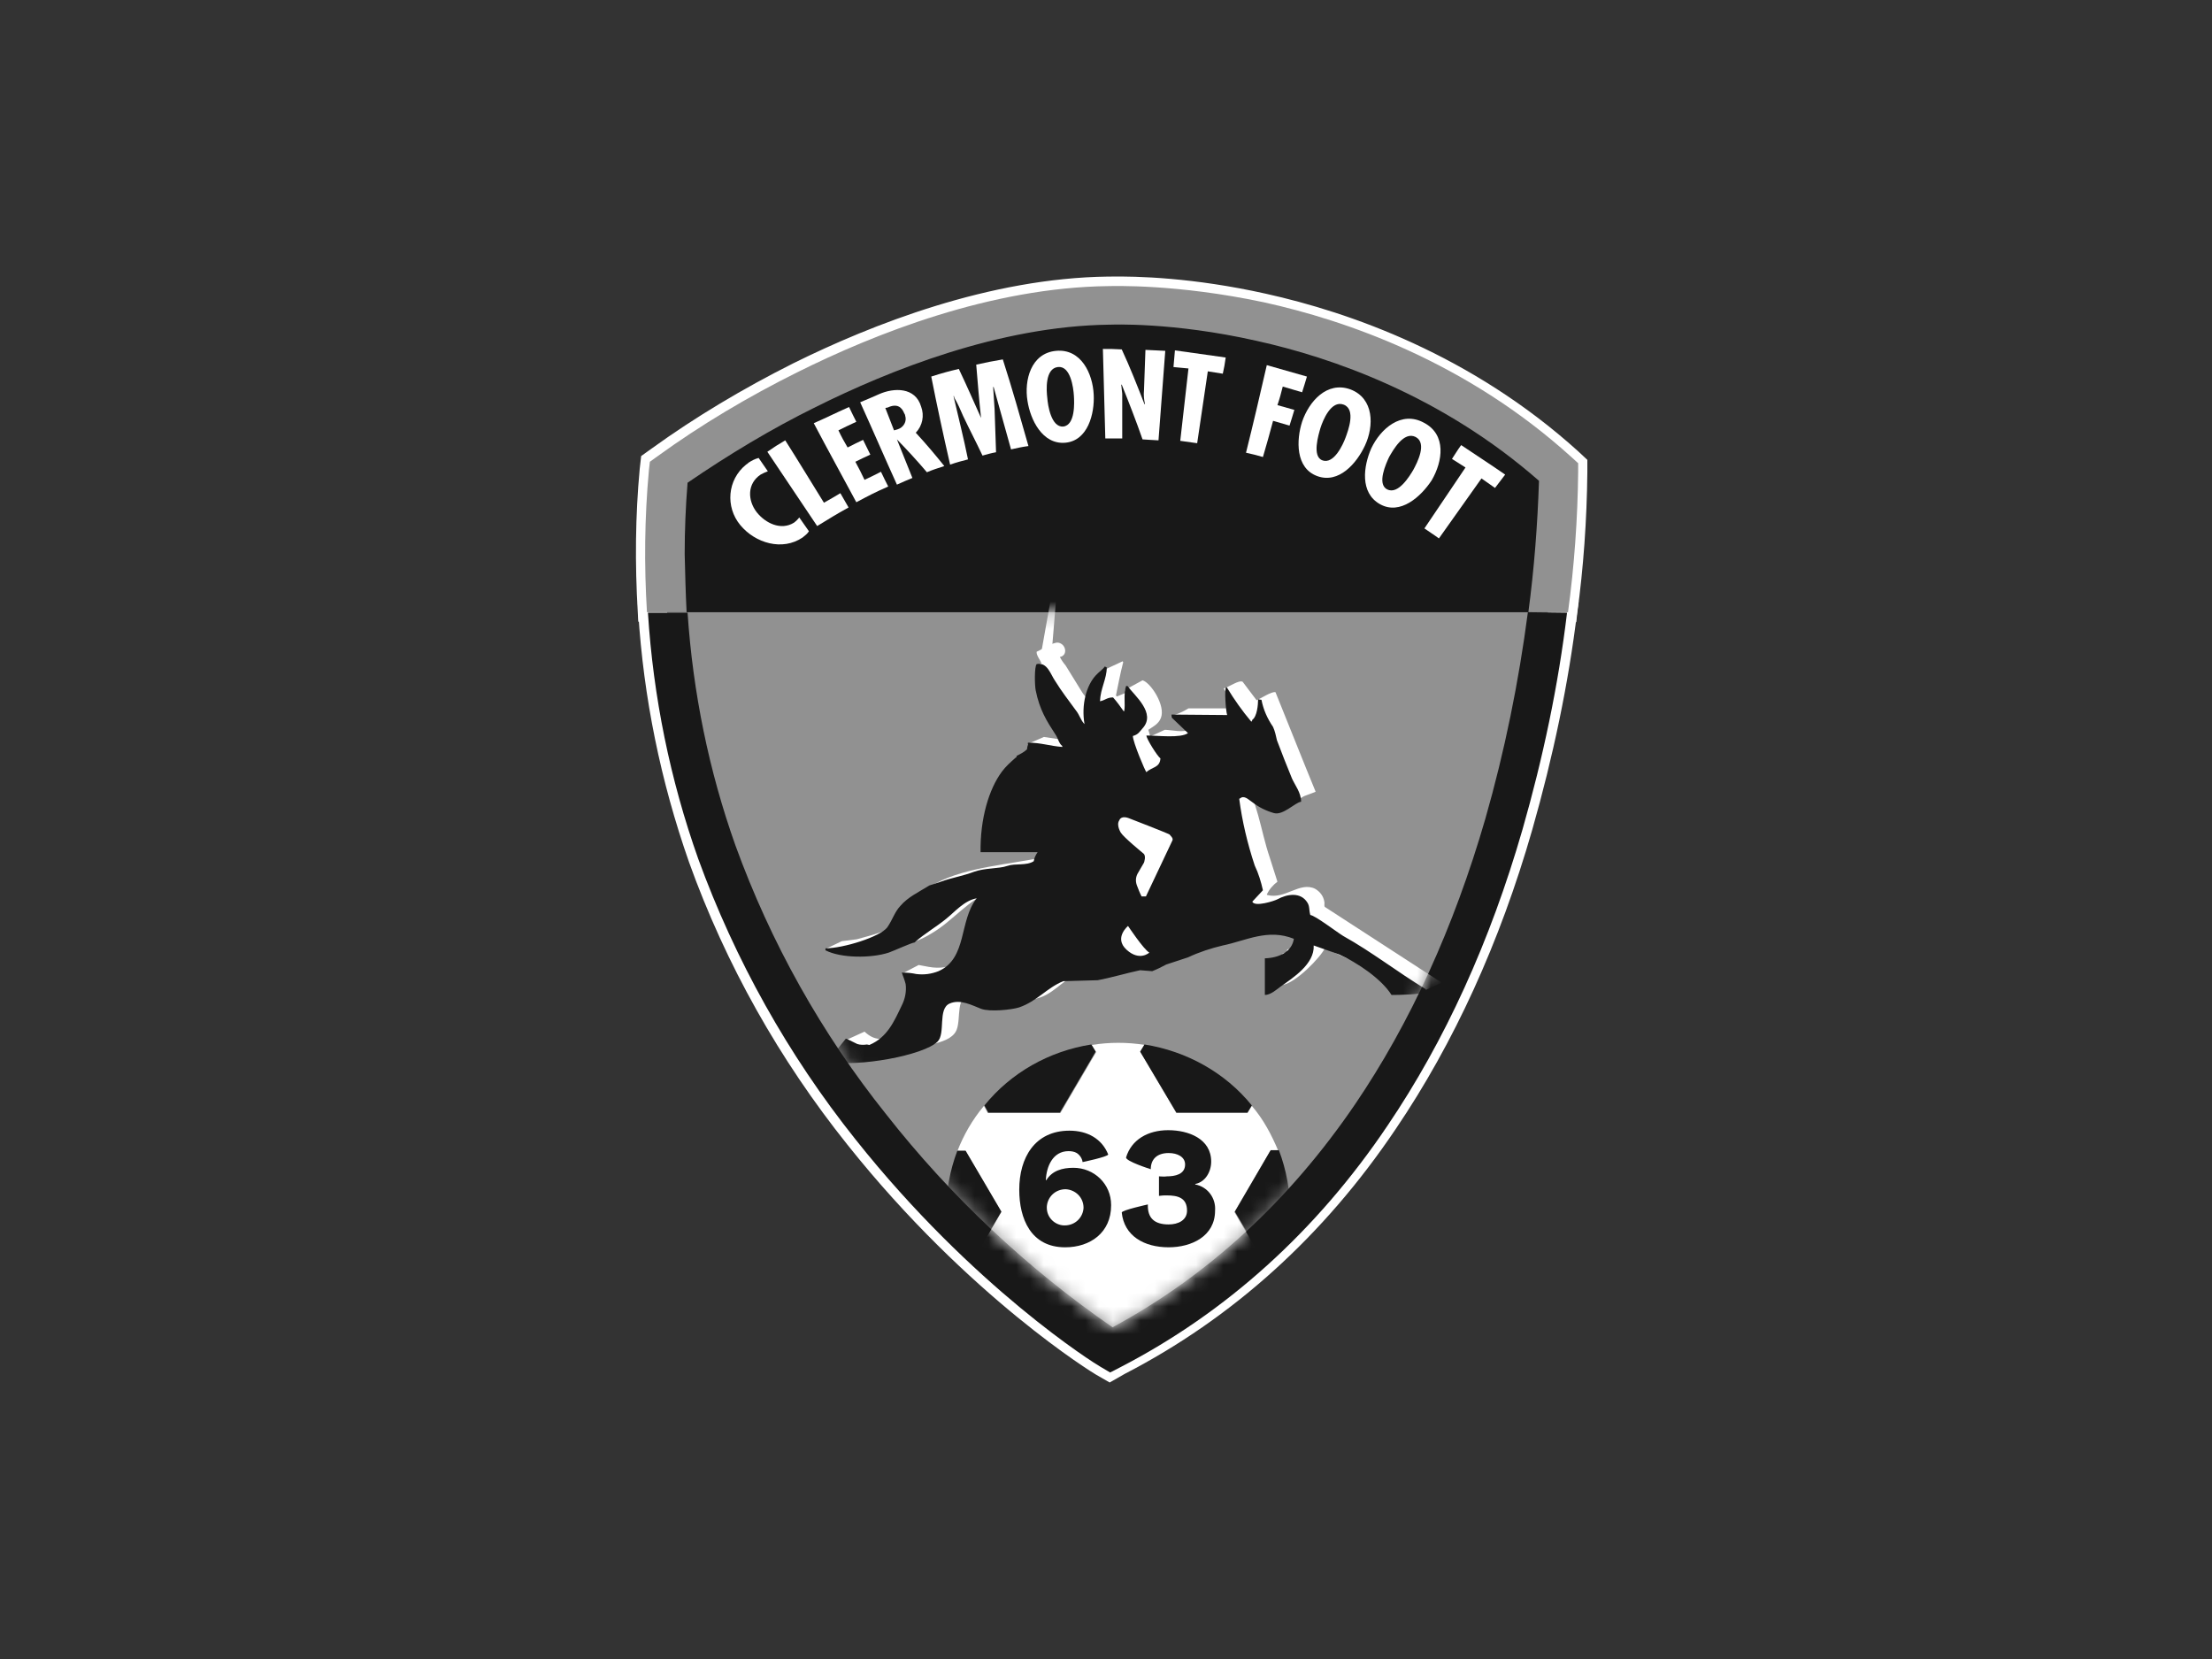
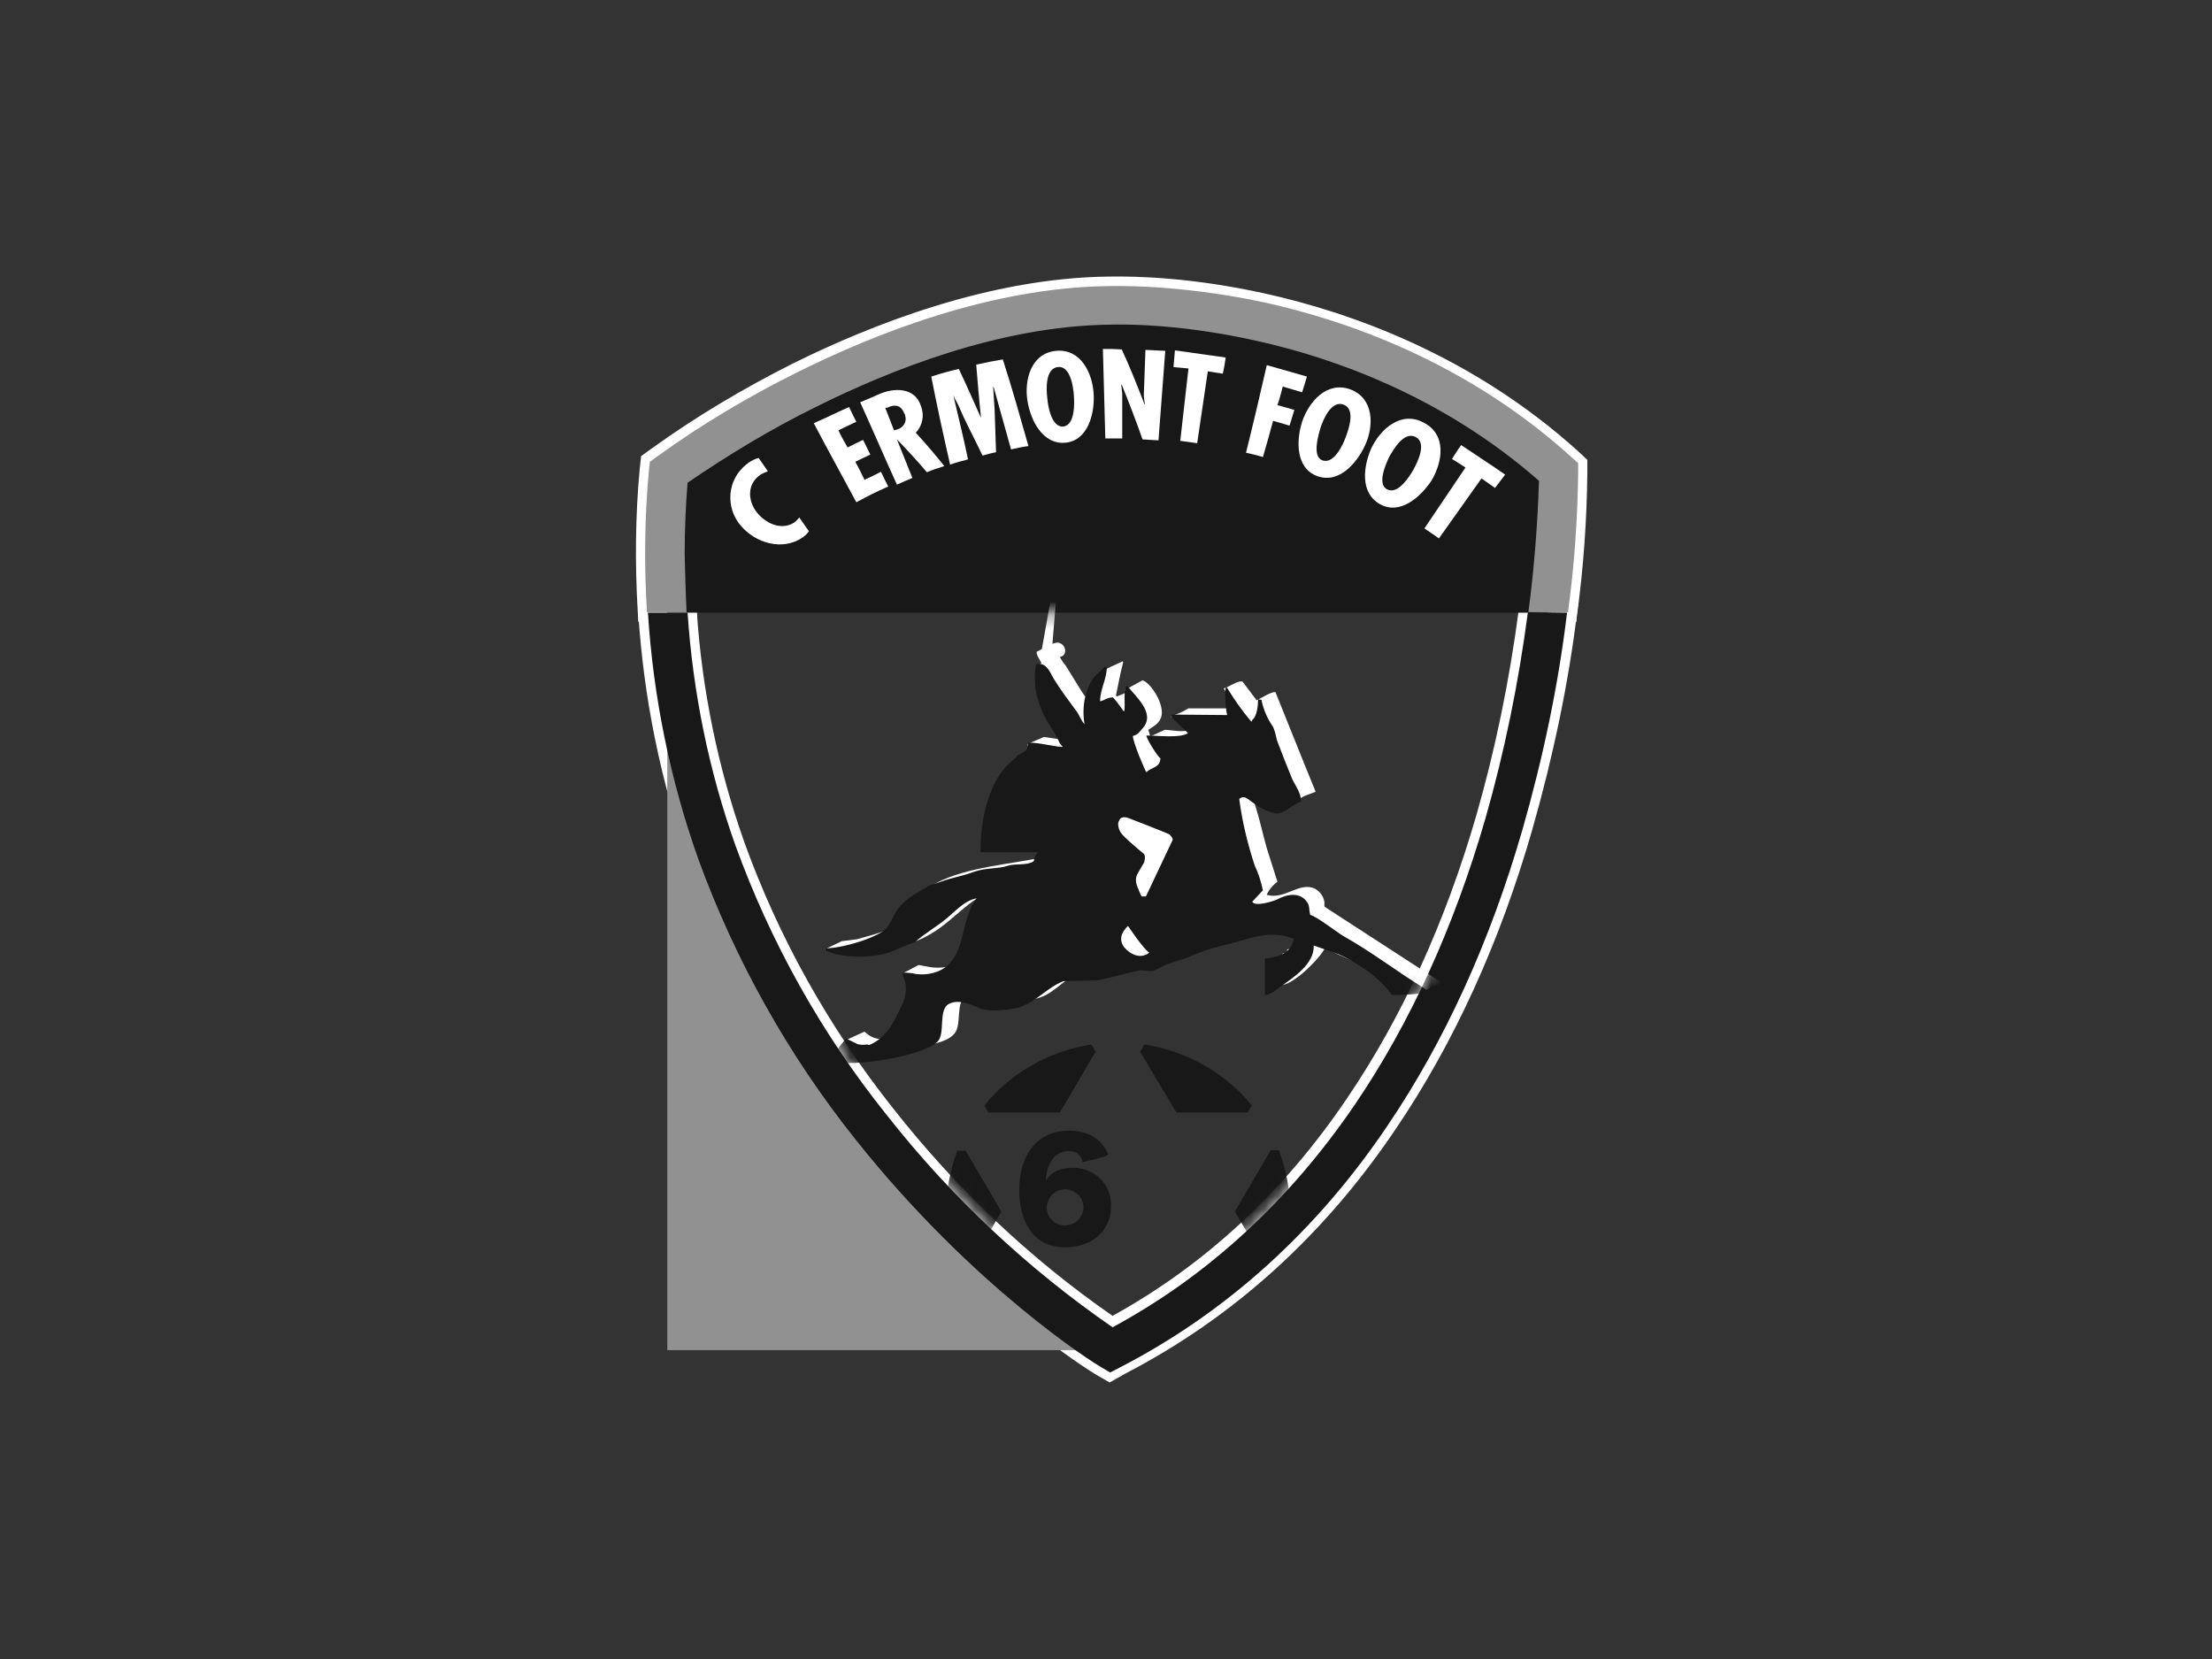
<svg xmlns="http://www.w3.org/2000/svg" width="160" height="120" viewBox="0 0 160 120" fill="none">
  <rect x="0" y="0" width="160" height="120" fill="#333333" stroke="none" />
-   <path d="M49.525 40.082C49.525 38.36 49.594 36.638 49.734 34.917C52.707 32.885 55.785 31.025 59.002 29.441C64.318 26.79 72.291 23.587 80.23 23.484H80.3C80.335 23.484 84.811 23.277 90.897 24.655C96.352 25.86 104.291 28.615 111.32 34.779C111.215 37.947 110.97 41.15 110.551 44.283H113.418C113.873 40.943 114.118 37.499 114.153 34.125V33.505L113.698 33.092C106.074 26.17 97.366 23.174 91.421 21.866C85.091 20.523 80.51 20.695 80.16 20.695C71.662 20.798 63.269 24.138 57.673 26.927C54.141 28.684 50.714 30.715 47.531 33.023L47.007 33.401L46.937 34.021C46.622 37.431 46.587 40.874 46.797 44.283H49.664C49.594 42.906 49.559 41.494 49.525 40.082Z" fill="#919191" />
  <path d="M114.013 45.006H109.781L109.886 44.248C110.271 41.355 110.516 38.291 110.621 35.123C103.766 29.2 96.037 26.548 90.757 25.377C85.091 24.069 80.825 24.206 80.37 24.206H80.265C72.501 24.31 64.597 27.443 59.352 30.061C56.414 31.507 53.406 33.263 50.434 35.329C50.329 36.913 50.259 38.532 50.259 40.116C50.294 41.424 50.329 42.871 50.399 44.248L50.434 44.971H46.167L46.132 44.282C45.922 40.77 45.957 37.292 46.272 33.917L46.377 32.988L47.146 32.437C50.294 30.164 53.756 28.098 57.393 26.273C63.024 23.483 71.557 20.109 80.16 20.005H80.265C82.223 19.971 86.315 20.074 91.561 21.245C97.611 22.588 106.424 25.653 114.153 32.643L114.817 33.263V34.158C114.782 37.602 114.538 41.046 114.083 44.386L114.013 45.006ZM111.32 43.628H112.789C113.174 40.495 113.384 37.327 113.419 34.158V33.849L113.209 33.642C105.69 26.858 97.121 23.862 91.246 22.553C85.93 21.383 81.804 21.314 80.265 21.348H80.16C71.837 21.452 63.513 24.757 57.988 27.512C54.421 29.303 51.063 31.335 47.951 33.539L47.671 33.745L47.636 34.055C47.356 37.12 47.286 40.322 47.461 43.559H48.93C48.895 42.389 48.86 41.183 48.86 40.116C48.86 38.394 48.93 36.603 49.07 34.882L49.105 34.572L49.385 34.399C52.532 32.23 55.68 30.37 58.757 28.855C64.108 26.169 72.221 22.967 80.265 22.863H80.335C80.825 22.863 85.231 22.726 91.071 24.069C96.597 25.308 104.675 28.063 111.81 34.331L112.055 34.537V34.847C111.88 37.877 111.67 40.839 111.32 43.628Z" fill="white" />
  <path d="M110.516 44.282C109.851 49.344 108.837 54.337 107.438 59.227C105.165 67.079 101.983 74.035 98.031 79.854C93.275 86.845 87.364 92.286 80.475 96.005C74.285 91.735 68.759 86.535 64.108 80.612C59.422 74.758 55.749 68.181 53.197 61.156C51.273 55.749 50.119 50.067 49.734 44.317H46.867C47.251 50.412 48.475 56.404 50.504 62.12C53.161 69.42 57.008 76.308 61.87 82.403C70.403 93.147 79.216 98.656 79.6 98.863L80.3 99.276L81.034 98.897C88.693 94.937 95.233 89.049 100.374 81.404C104.501 75.309 107.788 68.112 110.131 59.985C111.6 54.854 112.719 49.585 113.348 44.317L110.516 44.282Z" fill="#181818" />
  <path d="M80.265 100L79.251 99.415C79.181 99.38 70.123 93.871 61.31 82.817C56.379 76.653 52.497 69.766 49.839 62.362C47.776 56.474 46.552 50.447 46.167 44.318L46.132 43.594H50.364L50.399 44.214C50.783 49.931 51.938 55.544 53.826 60.881C56.344 67.872 59.981 74.346 64.597 80.165C69.144 85.951 74.46 91.013 80.475 95.179C87.154 91.495 92.855 86.226 97.436 79.442C101.388 73.623 104.536 66.735 106.774 59.022C108.173 54.166 109.187 49.173 109.851 44.145L110.551 44.214V43.491H114.188L114.083 44.249C113.453 49.449 112.334 54.752 110.831 60.02C108.487 68.182 105.165 75.448 100.968 81.646C95.758 89.394 89.148 95.352 81.349 99.38L80.265 100ZM47.601 44.972C48.021 50.723 49.21 56.405 51.168 61.88C53.791 69.146 57.603 75.93 62.429 81.956C71.067 92.838 79.88 98.175 79.95 98.244L80.335 98.451L80.72 98.244C88.308 94.318 94.743 88.499 99.814 80.957C103.941 74.897 107.193 67.734 109.502 59.711C110.935 54.752 111.985 49.793 112.614 44.903H111.145C110.481 49.793 109.467 54.648 108.103 59.401C105.83 67.252 102.647 74.242 98.59 80.2C93.799 87.259 87.819 92.769 80.79 96.557L80.405 96.798L80.055 96.557C73.795 92.252 68.234 87.018 63.548 81.026C58.827 75.103 55.12 68.492 52.532 61.363C50.644 56.095 49.489 50.585 49.07 44.972H47.601Z" fill="white" />
  <path d="M112.719 34.158C98.38 21.245 80.195 22.106 80.195 22.106C64.318 22.278 48.405 34.158 48.405 34.158C48.091 37.533 48.056 40.942 48.265 44.317H111.95C112.439 40.942 112.684 37.533 112.719 34.158Z" fill="#181818" />
-   <path d="M48.266 44.282C50.504 79.338 80.405 97.658 80.405 97.658C103.521 85.743 110.096 58.986 111.985 44.282H48.266Z" fill="#919191" />
+   <path d="M48.266 44.282C50.504 79.338 80.405 97.658 80.405 97.658H48.266Z" fill="#919191" />
  <path d="M49.525 40.082C49.525 38.36 49.594 36.638 49.734 34.917C52.707 32.885 55.785 31.025 59.002 29.441C64.318 26.79 72.291 23.587 80.23 23.484H80.3C80.335 23.484 84.811 23.277 90.897 24.655C96.352 25.86 104.291 28.615 111.32 34.779C111.215 37.947 110.97 41.15 110.551 44.283H113.418C113.873 40.943 114.118 37.499 114.153 34.125V33.505L113.698 33.092C106.074 26.17 97.366 23.174 91.421 21.866C85.091 20.523 80.51 20.695 80.16 20.695C71.662 20.798 63.269 24.138 57.673 26.927C54.141 28.684 50.714 30.715 47.531 33.023L47.007 33.401L46.937 34.021C46.622 37.431 46.587 40.874 46.797 44.283H49.664C49.594 42.906 49.559 41.494 49.525 40.082Z" fill="#919191" />
  <path d="M110.516 44.282C109.851 49.344 108.837 54.337 107.438 59.227C105.165 67.079 101.983 74.035 98.031 79.854C93.275 86.845 87.364 92.286 80.475 96.005C74.285 91.735 68.759 86.535 64.108 80.612C59.422 74.758 55.749 68.181 53.197 61.156C51.273 55.749 50.119 50.067 49.734 44.317H46.867C47.251 50.412 48.475 56.404 50.504 62.12C53.161 69.42 57.008 76.308 61.87 82.403C70.403 93.147 79.216 98.656 79.6 98.863L80.3 99.276L81.034 98.897C88.693 94.937 95.233 89.049 100.374 81.404C104.501 75.309 107.788 68.112 110.131 59.985C111.6 54.854 112.719 49.585 113.348 44.317L110.516 44.282Z" fill="#181818" />
  <path d="M55.54 34.089C55.365 34.158 55.19 34.227 55.015 34.33C54.036 34.984 54.071 36.19 54.735 37.051C55.365 37.843 56.484 38.394 57.428 37.808C57.568 37.705 57.708 37.567 57.813 37.429L58.512 38.428C58.407 38.6 58.233 38.738 58.058 38.876C56.589 39.874 54.63 39.289 53.546 37.98C52.462 36.672 52.602 34.709 53.966 33.607C54.036 33.573 54.106 33.504 54.141 33.469C54.351 33.332 54.596 33.194 54.875 33.125L55.54 34.089Z" fill="white" />
-   <path d="M56.799 31.852C57.743 33.332 58.652 34.847 59.597 36.363C60.086 36.087 60.331 35.949 60.786 35.674L61.38 36.707C60.436 37.224 60.016 37.499 59.107 38.05L55.505 32.678C55.995 32.334 56.274 32.161 56.799 31.852Z" fill="white" />
  <path d="M61.415 29.44C61.625 29.888 61.73 30.095 61.94 30.508C61.415 30.749 61.135 30.887 60.646 31.128C60.891 31.644 61.031 31.885 61.31 32.367C61.765 32.126 62.01 32.023 62.429 31.817L62.954 32.884C62.499 33.091 62.289 33.194 61.87 33.401C62.15 33.917 62.289 34.193 62.534 34.709C63.024 34.468 63.269 34.365 63.723 34.124C63.933 34.571 64.038 34.778 64.248 35.191C63.304 35.604 62.849 35.846 61.94 36.328C60.925 34.434 59.876 32.54 58.862 30.611C59.806 30.198 60.331 29.922 61.415 29.44Z" fill="white" />
  <path d="M64.877 35.055C63.968 33.057 63.129 31.095 62.219 29.097C62.779 28.856 63.059 28.753 63.583 28.512C64.667 28.03 66.206 27.995 66.626 29.407C66.871 30.061 66.731 30.785 66.241 31.301C66.976 32.093 67.64 32.885 68.305 33.712C67.78 33.884 67.535 33.953 67.046 34.159C66.346 33.333 65.647 32.575 64.877 31.783L65.996 34.572C65.577 34.745 65.332 34.848 64.877 35.055ZM64.667 31.129L64.912 31.06C65.367 30.922 65.612 30.475 65.472 30.061C65.472 29.993 65.437 29.958 65.402 29.889C65.227 29.442 64.877 29.166 64.213 29.476L64.038 29.51L64.667 31.129Z" fill="white" />
  <path d="M69.354 26.686C69.913 27.857 70.438 29.062 70.963 30.233C70.823 28.959 70.718 27.65 70.613 26.376C71.382 26.204 71.732 26.135 72.536 25.997C73.201 28.063 73.795 30.164 74.39 32.264C73.865 32.333 73.62 32.402 73.131 32.505C72.711 30.99 72.291 29.509 71.872 27.994H71.837C71.872 28.649 71.907 28.993 71.942 29.613C71.977 30.646 72.012 31.679 72.047 32.712C71.662 32.781 71.452 32.85 71.067 32.953C70.613 31.989 70.123 31.059 69.668 30.095C69.424 29.544 69.319 29.268 69.039 28.786C69.039 28.752 69.004 28.718 69.004 28.649H68.969C69.319 30.164 69.704 31.679 70.018 33.229C69.494 33.366 69.214 33.435 68.724 33.607C68.235 31.472 67.78 29.372 67.36 27.237C68.235 26.961 68.619 26.858 69.354 26.686Z" fill="white" />
  <path d="M79.111 28.546C79.181 29.923 78.691 31.886 77.048 32.024C75.404 32.161 74.53 30.371 74.32 28.993C74.075 27.513 74.565 25.55 76.383 25.378C78.202 25.205 79.041 27.03 79.111 28.546ZM76.908 30.853C77.782 30.75 77.712 29.131 77.677 28.614C77.642 28.029 77.432 26.445 76.523 26.548C75.579 26.652 75.684 28.236 75.754 28.787C75.789 29.303 76.033 30.922 76.908 30.853Z" fill="white" />
  <path d="M81.139 25.274C81.734 26.548 82.258 27.891 82.783 29.234H82.818C82.748 28.89 82.713 28.579 82.748 28.235L82.853 25.308C83.448 25.343 83.727 25.343 84.287 25.377C84.112 27.547 83.972 29.681 83.797 31.851C83.308 31.817 83.063 31.817 82.643 31.782C82.189 30.474 81.664 29.131 81.139 27.822H81.104C81.139 28.097 81.139 28.235 81.174 28.476C81.174 28.579 81.174 28.648 81.174 28.752C81.174 29.922 81.174 30.542 81.174 31.713C80.65 31.713 80.405 31.713 79.95 31.713C79.88 29.544 79.845 27.374 79.775 25.239C80.3 25.239 80.58 25.239 81.139 25.274Z" fill="white" />
  <path d="M88.658 25.86C88.588 26.342 88.553 26.583 88.448 27.031C87.994 26.962 87.784 26.928 87.364 26.859C87.119 28.581 86.84 30.337 86.595 32.059C86.105 31.99 85.826 31.955 85.371 31.887L85.965 26.652C85.511 26.618 85.301 26.583 84.881 26.549C84.916 26.067 84.951 25.826 84.986 25.344C86.175 25.516 87.434 25.688 88.658 25.86Z" fill="white" />
  <path d="M94.534 27.238C94.394 27.72 94.324 27.926 94.184 28.374C93.624 28.202 93.344 28.133 92.785 27.961C92.645 28.512 92.575 28.787 92.4 29.304C92.89 29.442 93.135 29.51 93.624 29.648C93.484 30.13 93.414 30.337 93.275 30.785C92.785 30.647 92.54 30.578 92.085 30.44C91.806 31.473 91.666 31.99 91.351 33.057C90.862 32.919 90.617 32.851 90.127 32.747C90.652 30.647 91.141 28.546 91.631 26.411C92.855 26.756 93.449 26.928 94.534 27.238Z" fill="white" />
  <path d="M98.73 32.23C98.136 33.504 96.842 35.019 95.268 34.433C93.694 33.848 93.764 31.816 94.184 30.508C94.673 29.061 95.967 27.546 97.681 28.166C99.395 28.82 99.395 30.818 98.73 32.23ZM95.653 33.297C96.492 33.607 97.156 32.126 97.331 31.644C97.506 31.162 98.101 29.612 97.191 29.268C96.282 28.924 95.688 30.404 95.513 30.955C95.373 31.437 94.883 33.022 95.653 33.297Z" fill="white" />
  <path d="M103.556 34.744C102.787 35.915 101.283 37.292 99.814 36.466C98.346 35.639 98.625 33.711 99.185 32.437C99.849 31.025 101.353 29.682 102.997 30.577C104.641 31.438 104.361 33.367 103.556 34.744ZM100.339 35.398C101.143 35.811 101.983 34.4 102.228 33.986C102.507 33.47 103.242 32.058 102.402 31.61C101.528 31.163 100.759 32.575 100.479 33.057C100.269 33.504 99.57 35.019 100.339 35.398Z" fill="white" />
  <path d="M108.872 34.33L108.138 35.294C107.753 35.019 107.543 34.881 107.159 34.606L104.081 38.945C103.661 38.635 103.417 38.497 103.032 38.222L106.004 33.814C105.62 33.573 105.41 33.435 105.025 33.194C105.305 32.781 105.41 32.574 105.69 32.195C106.704 32.884 107.788 33.573 108.872 34.33Z" fill="white" />
  <mask id="mask0_74_387" style="mask-type:luminance" maskUnits="userSpaceOnUse" x="49" y="44" width="62" height="53">
    <path d="M110.516 44.282C109.851 49.344 108.837 54.337 107.438 59.227C105.165 67.079 101.983 74.035 98.031 79.854C93.275 86.845 87.364 92.286 80.475 96.005C74.285 91.735 68.759 86.535 64.108 80.612C59.422 74.758 55.75 68.181 53.197 61.156C51.273 55.749 50.119 50.067 49.734 44.317H110.516" fill="white" />
  </mask>
  <g mask="url(#mask0_74_387)">
-     <path d="M91.876 92.079L89.288 87.672L91.876 83.264H92.47C91.981 82.093 91.386 80.957 90.547 79.992L90.232 80.509H85.091L82.503 76.101L82.818 75.585C81.559 75.378 80.23 75.378 78.971 75.585L79.286 76.101L76.698 80.509H71.452L71.172 79.992C70.333 80.991 69.704 82.093 69.249 83.264H69.843L72.431 87.672L69.843 92.079H69.249C69.739 93.25 70.333 94.387 71.172 95.351L71.452 94.834H76.593L79.181 99.242L78.866 99.759C80.125 99.965 81.454 99.965 82.713 99.759L82.398 99.242L84.986 94.834H90.127L90.442 95.351C91.281 94.352 91.911 93.25 92.365 92.079H91.876Z" fill="white" />
    <path d="M89.323 87.638L91.911 92.045H92.505C93.589 89.187 93.589 86.053 92.505 83.195H91.911L89.323 87.638Z" fill="#181818" />
    <path d="M85.091 80.474H90.232L90.547 79.958C88.623 77.582 85.826 76.032 82.783 75.55L82.468 76.066L85.091 80.474Z" fill="#181818" />
    <path d="M76.663 80.474L79.251 76.066L78.936 75.55C75.893 76.032 73.131 77.582 71.207 79.958L71.487 80.474H76.663Z" fill="#181818" />
    <path d="M72.431 87.637L69.843 83.23H69.249C68.165 86.088 68.165 89.221 69.249 92.079H69.843L72.431 87.637Z" fill="#181818" />
    <path d="M92.75 71.246V69.008C92.82 68.87 93.135 69.008 93.1 68.698L93.135 68.664C93.904 68.595 94.184 68.182 94.638 67.837L94.603 67.803L92.575 66.976C92.19 66.873 90.512 67.424 90.162 67.527C88.798 67.941 87.539 68.285 86.245 68.767L84.811 69.318L84.462 69.559C84.217 69.594 83.972 69.559 83.762 69.456C82.713 69.766 81.594 70.007 80.405 70.213L78.272 70.351C77.047 70.661 76.418 71.728 75.264 72.142C74.215 72.486 73.026 72.52 71.942 72.279C71.382 72.142 70.613 71.625 69.913 72.004C69.074 72.452 69.598 74.105 69.039 74.759C68.619 75.275 67.85 75.413 67.115 75.62C65.682 76.102 63.164 76.618 61.275 76.274V76.171L61.695 75.654L61.17 75.241L62.534 74.621C63.968 75.964 65.122 74.415 65.822 73.45C65.961 73.244 66.661 72.211 66.521 71.969C66.101 71.453 65.647 70.971 65.262 70.42L66.451 69.8L67.185 69.938C67.955 70.076 68.689 69.972 69.389 69.628C70.683 68.836 70.718 67.424 71.207 65.909C71.382 65.358 71.767 64.876 71.907 64.359C70.018 65.048 68.969 66.598 67.36 67.527C66.031 68.354 64.562 68.595 62.464 68.595L62.114 68.939C61.695 68.905 59.876 68.87 59.666 68.664L60.89 68.078L61.974 67.941C63.059 67.631 64.178 67.39 64.982 66.804C65.402 66.494 65.472 65.943 65.787 65.564C66.276 64.841 66.941 64.29 67.71 63.877C69.948 62.706 72.991 62.534 75.788 61.949C75.893 61.673 76.033 61.398 76.138 61.122V61.088L72.151 61.157L72.082 61.122C72.046 59.022 72.641 56.646 73.585 55.509C73.9 55.13 74.285 54.752 74.6 54.407C74.529 54.201 74.25 53.994 74.32 53.822L75.509 53.305L78.027 53.684V53.65C77.467 52.651 76.908 51.652 76.348 50.688C76.278 50.447 76.243 50.206 76.173 49.965L74.914 48.416L75.089 48.312C75.019 48.243 74.949 48.278 74.949 48.174L75.334 47.968C75.229 47.727 74.949 47.382 74.984 47.141C75.334 47.004 76.173 46.418 76.558 46.487C77.117 46.59 77.257 47.417 76.663 47.52C76.768 47.727 76.908 47.933 77.082 48.14L78.272 50.068C78.481 50.413 78.831 50.654 78.971 51.067H79.041C79.321 50.172 79.6 49.345 79.88 48.45L81.209 47.83C81.209 47.83 81.209 47.864 81.244 47.899C81.034 48.691 80.859 49.655 80.72 50.309L80.79 50.378L81.454 50.103C81.419 50.034 81.384 49.965 81.384 49.896L82.643 49.208C83.238 49.38 84.322 51.033 83.972 51.928C83.797 52.376 83.412 52.548 83.063 52.789L83.203 53.271L84.252 52.789C84.671 52.789 85.686 53.03 86.035 52.754C85.581 52.444 85.126 52.169 84.706 51.859L84.741 51.79C85.161 51.652 85.581 51.48 85.965 51.239H89.323L88.518 49.793C88.903 49.69 89.603 49.173 89.882 49.311L90.896 50.654C91.211 50.516 91.981 49.999 92.26 50.068C93.24 52.479 94.184 54.889 95.163 57.266L95.093 57.3L94.359 57.575C93.974 57.748 93.659 58.092 93.24 58.161C92.505 57.885 91.561 57.128 90.931 57.024L90.652 57.197C90.582 57.816 90.862 58.436 91.001 58.953C91.316 60.089 91.491 60.984 91.841 62.018L92.4 63.774C92.085 64.015 91.806 64.325 91.631 64.704L91.666 64.738C92.96 65.082 94.009 63.739 95.128 64.29C95.478 64.497 95.723 64.807 95.793 65.22C95.828 65.358 95.758 65.496 95.828 65.599L104.221 71.04V71.109L102.787 71.763C101.213 71.04 99.674 70.317 98.031 69.594L95.828 68.595C95.513 69.249 93.729 71.109 92.75 71.246Z" fill="white" />
    <path d="M80.055 48.278C80.055 49.104 79.6 49.793 79.565 50.723C79.95 50.654 80.055 50.447 80.51 50.447C80.79 50.757 81.034 51.101 81.279 51.446H81.314C81.419 50.964 81.244 50.206 81.454 49.621H81.559C82.048 50.309 83.657 51.584 82.643 52.685C82.433 52.926 82.328 53.133 81.944 53.236C81.944 53.684 82.853 55.819 82.923 55.854C83.307 55.475 83.902 55.544 83.937 54.855C83.727 54.717 82.923 53.443 82.923 53.202C83.797 53.202 85.371 53.409 85.93 53.03L84.741 51.893V51.687L88.763 51.721C88.658 51.377 88.553 49.827 88.693 49.69L88.763 49.758C89.288 50.619 89.847 51.411 90.512 52.203C90.582 52.135 90.547 52.169 90.582 52.066C90.931 51.825 91.001 50.964 91.001 50.585L91.246 50.619C91.386 51.343 91.666 51.962 92.085 52.582C92.225 52.892 92.295 53.236 92.365 53.546C92.715 54.476 93.065 55.371 93.449 56.301C93.659 56.783 94.114 57.334 94.114 57.989C93.659 58.057 92.82 58.987 92.155 58.815C91.561 58.643 91.071 58.402 90.582 58.023C90.407 57.92 90.092 57.575 89.812 57.679L89.637 57.782C89.847 59.4 90.232 61.019 90.757 62.603C91.036 63.188 91.211 63.774 91.351 64.394L90.582 65.22C90.757 65.633 92.225 65.151 92.4 65.048C93.1 64.669 94.079 64.497 94.568 65.289C94.743 65.564 94.673 65.805 94.778 66.184C95.128 66.219 96.702 67.424 97.156 67.7C99.255 68.87 101.038 70.282 103.137 71.556V71.763C102.682 71.935 101.248 71.969 100.654 71.969C99.919 70.799 98.171 69.628 96.877 69.043L95.023 68.388C95.093 69.731 93.519 70.73 92.645 71.35C92.365 71.556 91.911 71.969 91.491 71.969V69.318C92.54 69.284 93.449 68.836 93.589 67.906C91.701 67.148 90.127 68.044 88.448 68.388C87.574 68.595 86.735 68.87 85.93 69.249L84.357 69.766C84.042 69.938 83.692 70.11 83.342 70.248L82.468 70.179C81.489 70.385 80.335 70.73 79.391 70.902L76.908 70.971C75.719 71.453 75.019 72.417 73.725 72.865C73.201 73.037 71.592 73.209 70.962 72.968C70.333 72.727 69.459 72.245 68.689 72.589C67.815 72.968 68.409 74.759 67.815 75.344C66.801 76.343 62.044 77.204 59.981 76.79C59.981 76.756 59.981 76.722 59.946 76.687L61.17 75.138H61.24L62.01 75.516C62.219 75.585 62.464 75.585 62.709 75.551L62.884 75.585C64.178 75.034 64.667 73.898 65.227 72.727C65.472 72.245 65.577 71.694 65.507 71.177C65.437 70.902 65.332 70.626 65.227 70.351H65.297C65.647 70.351 65.961 70.385 66.276 70.454C66.836 70.523 67.36 70.454 67.885 70.248C69.983 69.318 69.354 66.597 70.648 64.979C69.773 65.117 69.039 65.978 68.479 66.425C67.78 67.011 66.871 67.527 66.136 68.182C66.031 68.147 64.597 68.801 64.283 68.905C63.024 69.318 60.82 69.318 59.701 68.733V68.595C60.995 68.595 63.653 67.768 64.178 67.08C64.562 66.529 64.702 65.978 65.122 65.53C65.681 64.876 66.451 64.531 67.22 64.049L68.06 63.774C68.794 63.498 69.668 63.361 70.473 63.051C71.242 62.775 72.256 62.844 72.851 62.637C73.445 62.431 74.25 62.637 74.774 62.293C74.809 62.052 74.914 61.845 75.054 61.639H70.927C70.892 59.228 71.522 57.093 72.466 55.819C72.746 55.44 73.096 55.13 73.445 54.821C73.445 54.821 73.62 54.717 73.515 54.683C73.795 54.545 74.075 54.407 74.285 54.201C74.285 54.201 74.355 53.753 74.355 53.718C75.299 53.718 75.928 53.96 76.838 54.029V53.96C76.593 53.787 76.523 53.374 76.348 53.133C75.719 52.169 75.194 51.343 74.914 49.931C74.844 49.586 74.809 48.243 74.984 48.037C75.754 47.864 75.998 48.794 76.313 49.242C76.803 50.034 77.292 50.654 77.817 51.377C78.097 51.721 78.166 52.1 78.446 52.376C78.201 50.964 78.586 49.586 79.251 48.863C79.46 48.622 79.74 48.45 79.915 48.209L80.055 48.278Z" fill="#181818" />
    <path d="M78.307 84.057C78.272 83.781 78.097 83.54 77.887 83.403C77.712 83.299 77.502 83.265 77.292 83.265C76.138 83.265 75.684 84.401 75.649 85.365H75.684C76.103 84.677 76.838 84.47 77.642 84.47C79.146 84.47 80.37 85.641 80.37 87.156V87.191C80.37 89.153 78.866 90.221 77.048 90.221C74.564 90.221 73.725 88.155 73.725 86.054C73.725 83.747 74.844 81.784 77.362 81.784C78.656 81.784 79.705 82.37 80.16 83.506C80.125 83.678 78.307 84.057 78.307 84.057ZM77.013 88.637C77.782 88.637 78.341 88.052 78.376 87.363C78.376 86.605 77.782 86.054 77.082 86.02C76.313 86.02 75.754 86.605 75.719 87.294C75.719 87.328 75.719 87.328 75.719 87.363C75.719 88.052 76.278 88.603 76.943 88.637C76.978 88.637 76.978 88.637 77.013 88.637Z" fill="#181818" />
-     <path d="M83.832 85.089C84.007 85.089 84.217 85.124 84.392 85.089C84.986 85.089 85.721 84.952 85.721 84.228C85.721 83.677 85.161 83.402 84.532 83.402C83.692 83.402 83.238 83.85 83.238 84.573C83.238 84.573 81.384 83.987 81.454 83.712C81.839 82.438 83.028 81.749 84.497 81.749C85.965 81.749 87.609 82.369 87.609 84.022C87.609 84.745 87.189 85.502 86.455 85.64V85.675C87.364 85.847 87.959 86.673 87.889 87.569C87.889 89.428 86.175 90.22 84.532 90.22C82.748 90.22 81.314 89.394 81.139 87.706C81.139 87.534 83.028 87.121 83.028 87.121C82.993 88.12 83.517 88.567 84.532 88.567C85.231 88.567 85.861 88.257 85.861 87.569C85.861 86.639 85.196 86.467 84.392 86.467C84.217 86.467 84.042 86.467 83.832 86.501C83.832 86.57 83.832 85.089 83.832 85.089Z" fill="#181818" />
    <path d="M76.628 40.461L76.523 40.427L75.334 47.107L76.103 46.832L76.628 40.461Z" fill="white" />
    <path d="M81.594 66.977C81.594 66.977 82.713 68.664 83.133 68.905C83.133 68.905 82.433 69.559 81.489 68.698C80.545 67.838 81.594 66.977 81.594 66.977Z" fill="white" />
    <path d="M84.811 60.777L82.888 64.841H82.573C82.433 64.565 82.328 64.29 82.224 64.014C82.119 63.704 82.154 63.394 82.328 63.119L82.748 62.396C82.748 62.396 82.923 61.914 82.713 61.741C82.713 61.741 81.279 60.571 81.07 60.226C81.07 60.226 80.72 59.675 80.965 59.331C80.965 59.331 81.07 58.918 81.769 59.228C81.769 59.228 84.357 60.226 84.602 60.364C84.602 60.398 84.881 60.605 84.811 60.777Z" fill="white" />
  </g>
</svg>